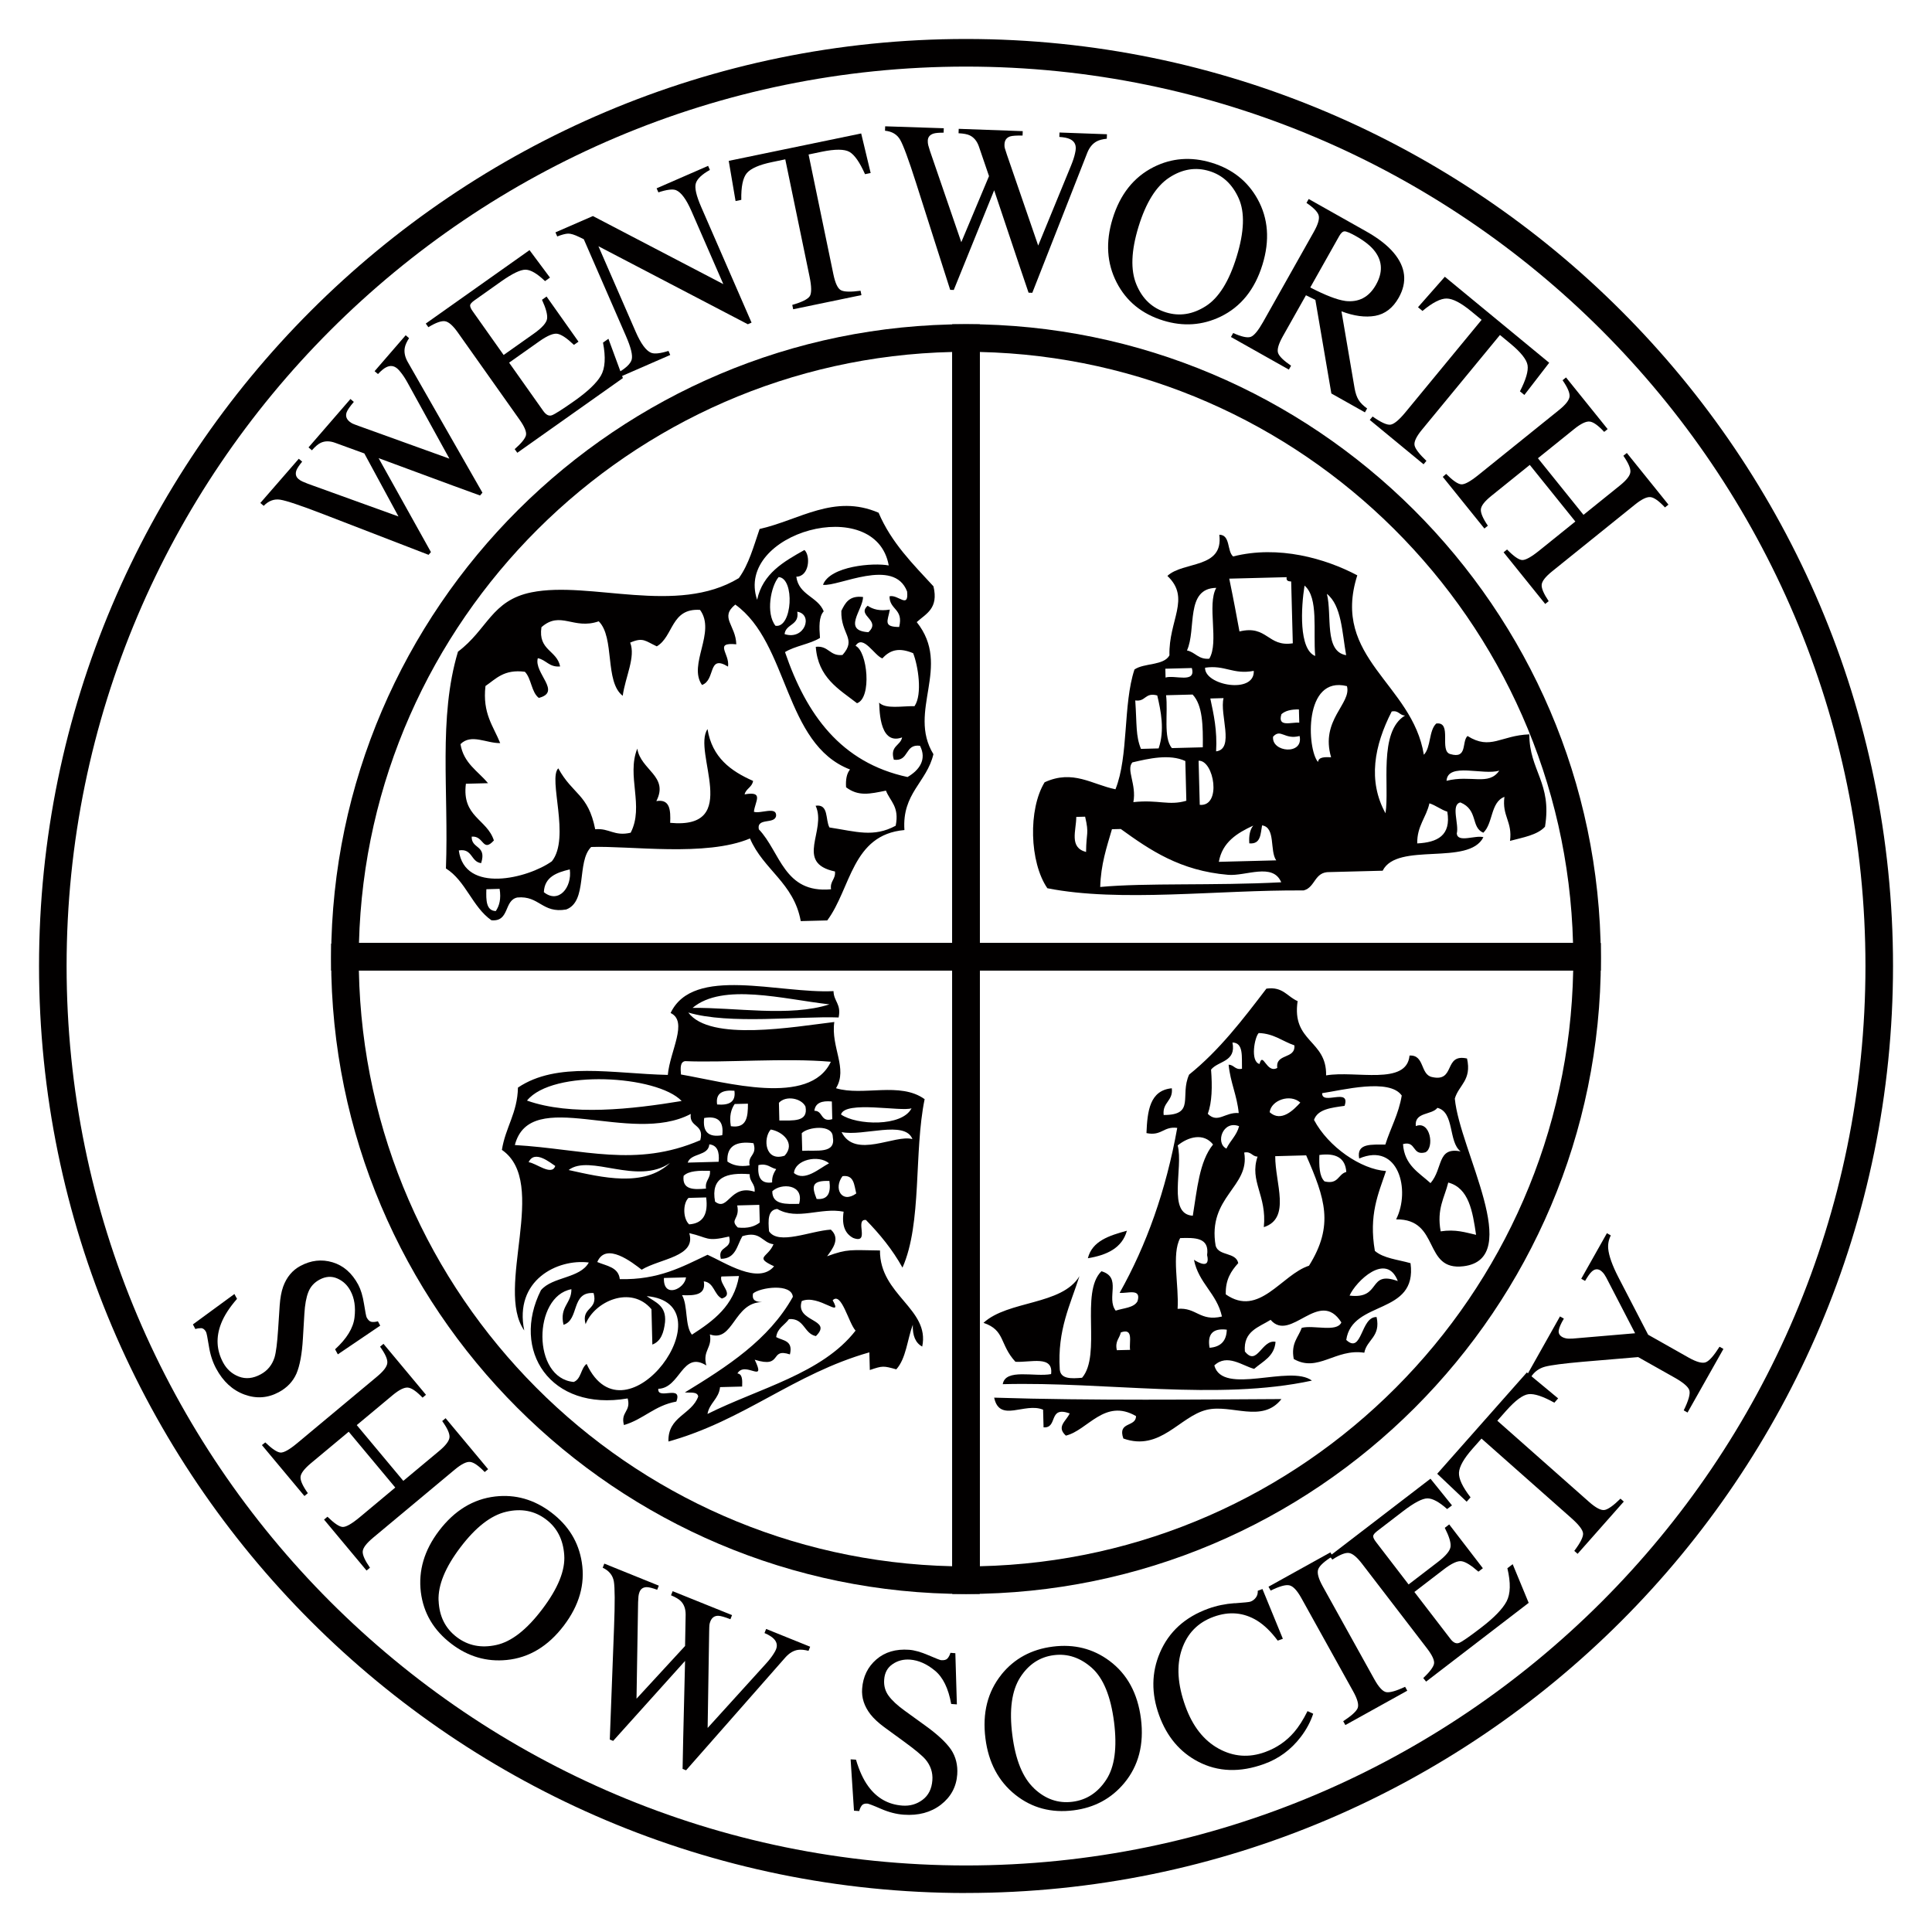
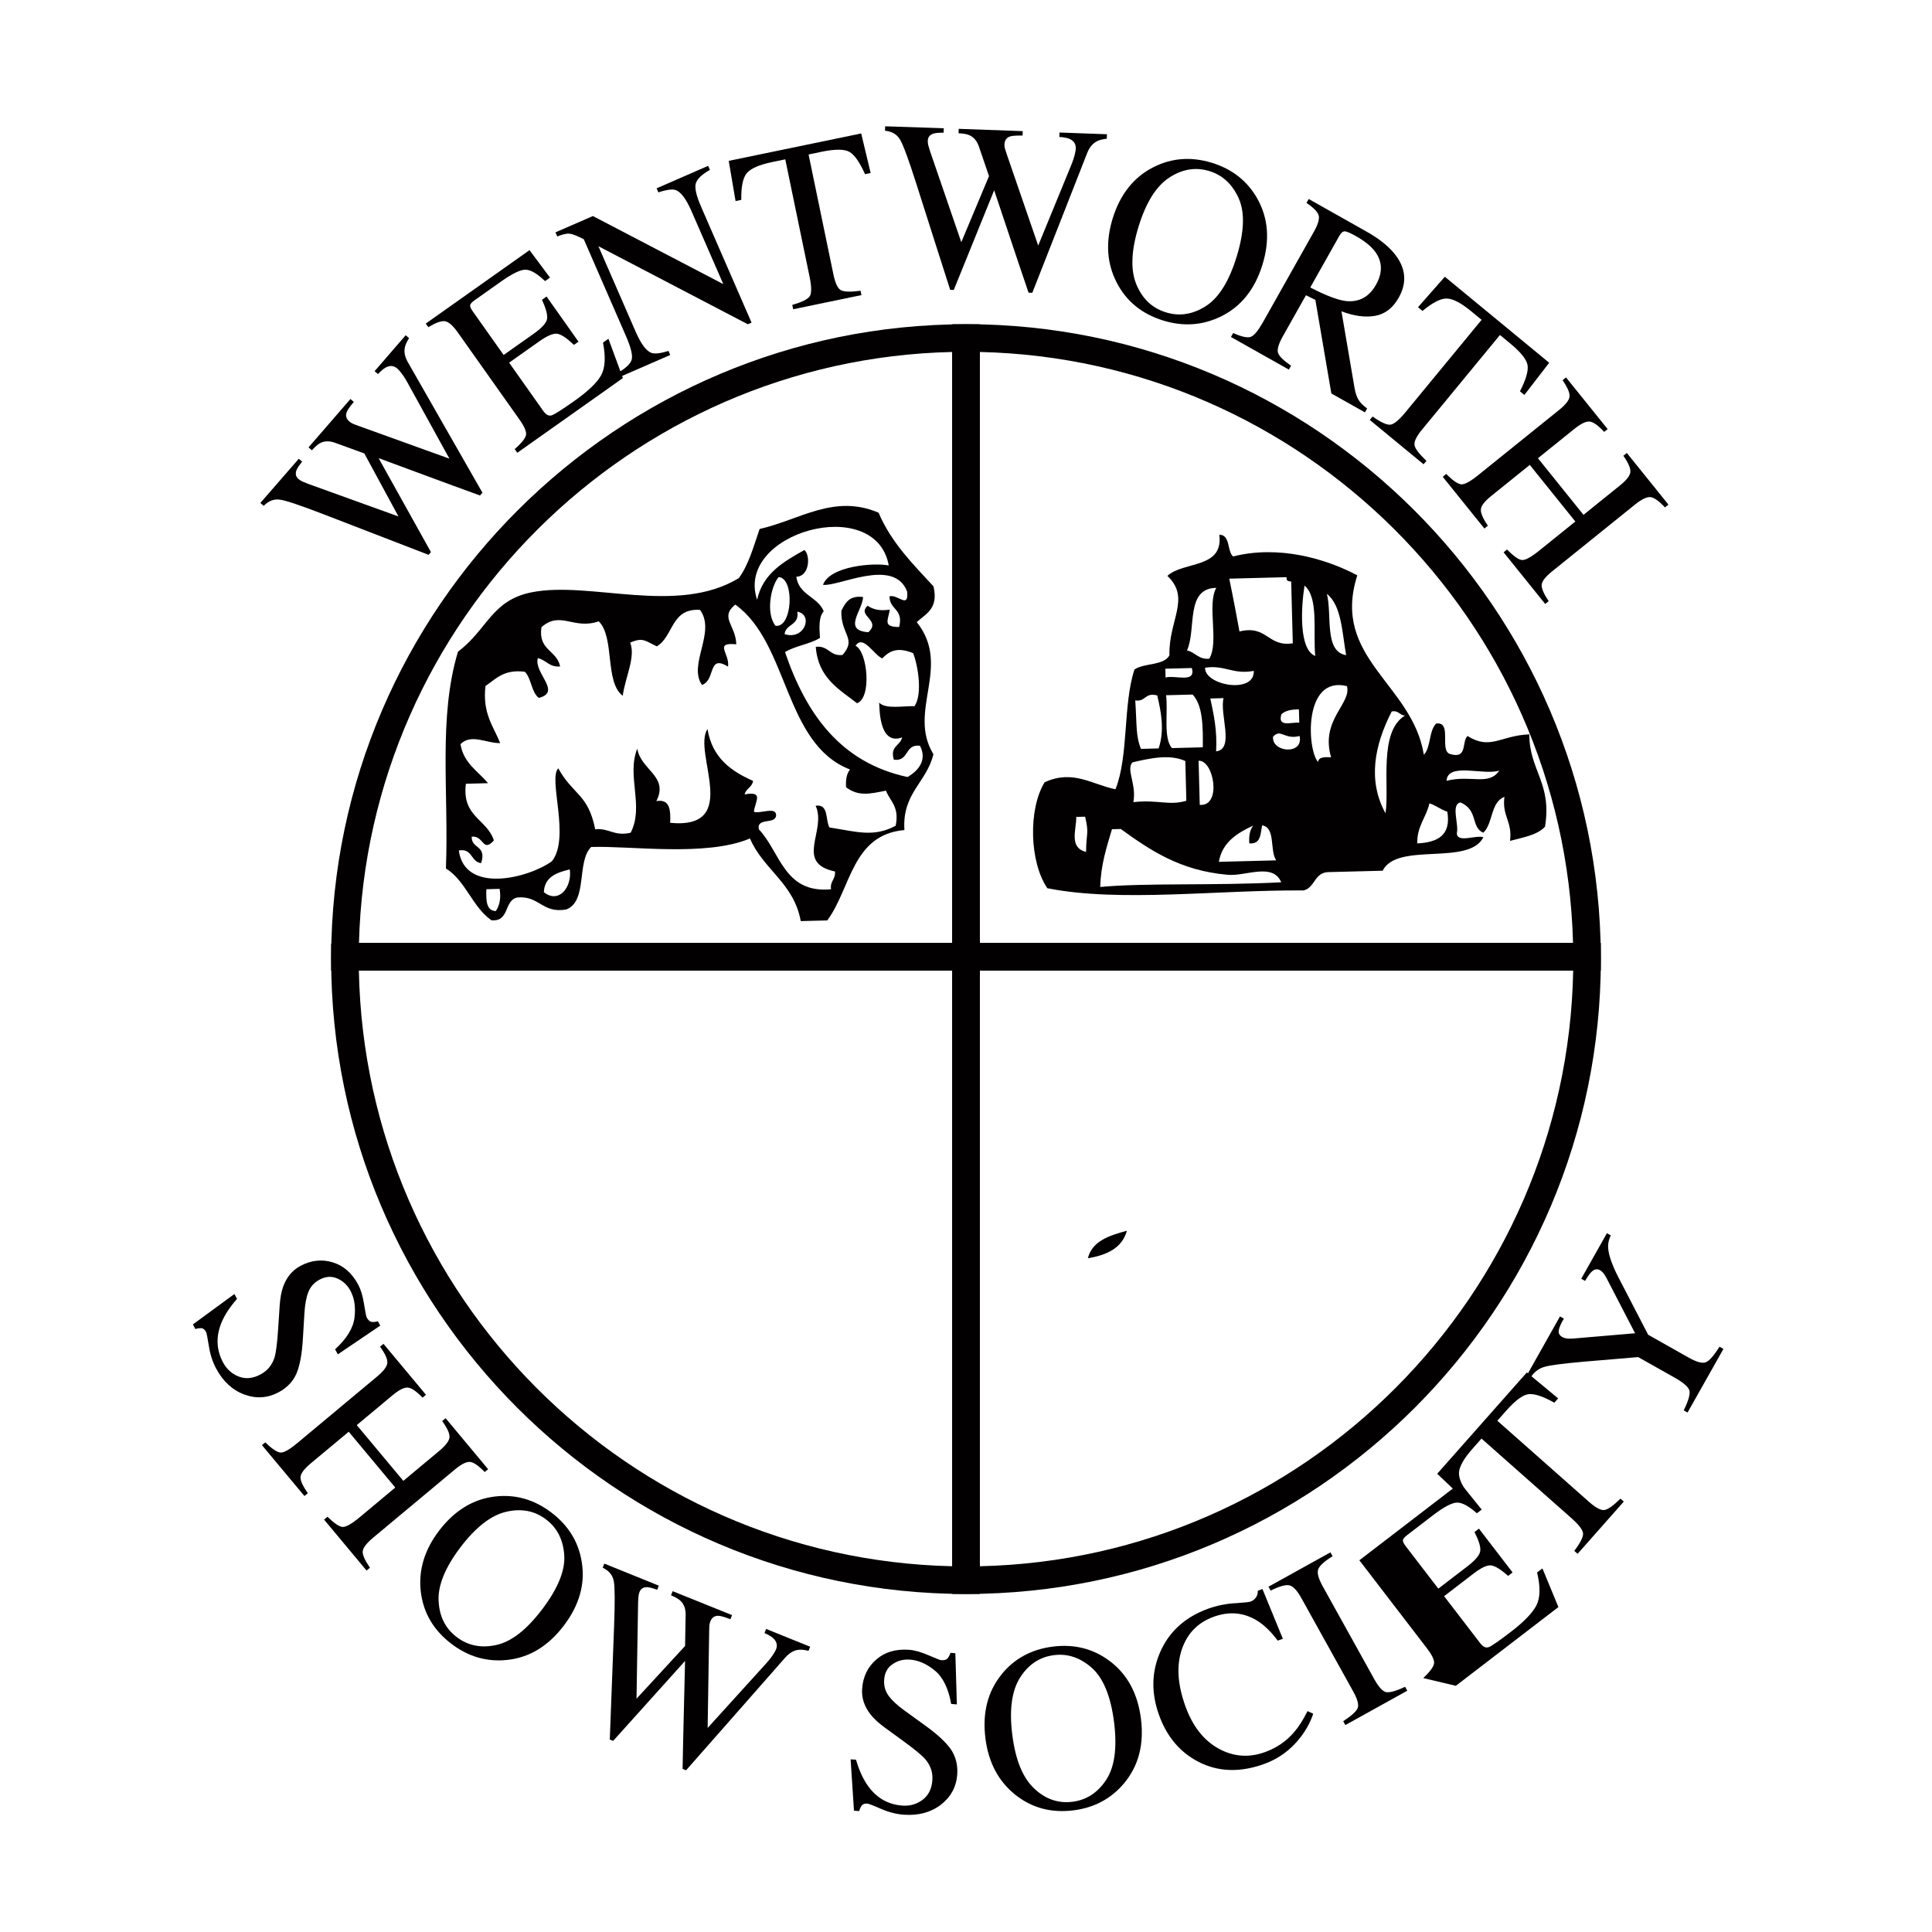
<svg xmlns="http://www.w3.org/2000/svg" id="Layer_1" data-name="Layer 1" viewBox="0 0 367.27 367.27">
  <defs>
    <style>
      .cls-1 {
        fill-rule: evenodd;
      }

      .cls-1, .cls-2 {
        fill: #020000;
        stroke-width: 0px;
      }
    </style>
  </defs>
  <path class="cls-1" d="m214.22,233.96c-.89,3.25-3.75,4.63-7.42,5.23.83-3.3,4.08-4.31,7.42-5.23" />
-   <path class="cls-1" d="m189,265.69c18.66.6,39.59.34,54.6.27-3.66,4.68-9.51.9-14.23,2.05-5.12,1.25-8.8,7.95-15.82,5.45-1.16-3.29,2.4-2.1,2.41-4.26-5.97-3.46-9.19,2.72-13.34,3.71-1.86-1.7.03-2.72.73-4.22-4.17-1.5-2.17,2.84-4.97,2.65-.03-1.12-.06-2.24-.09-3.36-3.49-1.46-8.26,2.56-9.3-2.28" />
-   <path class="cls-1" d="m127.07,274.02c-.14-4.77,4.42-5.08,5.66-8.55-.16-.98-1.55-.67-2.54-.77,8.04-4.92,15.94-9.97,20.53-18.17-.23-2.65-6.25-1.79-7.57-.64-.27,1.44.69,1.57,1.72,1.64-5.4.03-5.44,7.74-9.92,6.14.48,2.64-1.43,3-.68,5.9-4.58-2.88-4.94,4.32-9.13,4.44-.21,2.23,4.68-.91,3.43,2.43-4.12.73-6.23,3.37-9.96,4.46-.68-2.55,1.38-2.51.71-5.06-14.75,2.53-22.24-9.16-16.49-20.57,2.16-2.59,7.43-2.22,9.1-5.27-5.98-.75-14.24,3.39-12.27,12.92-5.65-8.01,4.78-28.1-4.25-34.33.67-4.27,2.96-7.02,3.05-11.84,7.44-5.01,17.98-2.65,28.49-2.41.4-4.53,3.92-10.16.53-11.77,4.3-9.08,20.59-3.64,30.97-4.16.04,1.98,1.51,2.43.97,5.01-7.3-.29-20.79,1.39-28.58-.94,4.15,5.59,20.1,2.71,27.76,1.8-.69,4.78,2.63,8.86.32,12.59,5.14,1.56,12.18-1.3,16.85,2.08-2.07,10.04-.46,23.58-4.21,32.02-1.91-3.44-4.32-6.37-6.95-9.06-2.23-.21.91,4.68-2.43,3.42-1.45-.78-2.22-2.26-1.81-4.99-4.37-.87-8.8,1.71-12.61-.52-1.83.17-1.74,2.16-1.57,4.24,1.77,2.7,7.89-.08,11.75-.31,1.9,1.72.27,3.73-.71,5.06,3.97-1.45,4.47-1.16,10.05-1.1-.06,8.49,9.54,11.09,8.03,18.27-1.27-.68-1.86-2.07-1.79-4.15-1.05,2.82-1.27,6.43-3.14,8.48-2.48-.69-2.6-.69-5.03.13-.03-1.12-.06-2.24-.09-3.36-14.38,4.09-23.75,12.92-38.19,16.95m25.34-26.69c-1.35,4.06,6.05,3.34,2.69,6.65-2.29-.46-2.18-3.45-5.12-3.23-.81,1.14-2.22,1.71-2.43,3.42,1.24.7,3.27.58,2.61,3.29-3.99-1.31-1.25,2.73-6.69,1.01,2.29,4.77-1.84.12-3.29,2.61.98.11.94,1.3.9,2.49-1.4.04-2.8.07-4.2.11-.23,2.24-2.02,3-2.39,5.1,9.8-4.89,21.81-7.67,28.15-15.84-1.35-1.49-2.68-7.46-4.35-5.77,2.04,3.67-2.64-1.23-5.88.15m-20.76-55.73c8.02-.11,18.51,1.76,26.02-.67-8.75-.99-20.29-4.15-26.02.67m-1.42,10.12c-.97.17-.87,1.35-.78,2.54,8.53,1.47,24.46,6.15,28.49-2.42-8.6-.76-20.26.21-27.72-.12m-30.04,7.5c8.34,2.96,19.97,1.64,29.4.08-4.66-4.9-24.55-6.09-29.4-.08m36.14.74c2.2.18,3.6-.4,3.29-2.61-2.2-.18-3.61.4-3.29,2.61m11.75-.31c.03,1.12.05,2.24.08,3.36,2.55-.03,5.54.35,4.97-2.65-.75-1.59-3.74-2.18-5.06-.71m-9.13,4.44c3.06.46,3.25-1.82,3.25-4.28-.84.02-1.68.04-2.52.06-.68.99-1.05,2.28-.73,4.22m15.88-2.93c1.67-.04,1.13,2.26,3.4,1.59-.03-1.12-.06-2.24-.08-3.36-1.92-.19-3.15.28-3.32,1.77m-56.94,6.51c13.04.76,22.95,4.39,35.25-.92.82-3.16-2.15-2.34-1.81-4.99-11.48,6.07-30.51-5.39-33.44,5.91m62-5.81c2.95,2.07,11.63,2.37,13.41-1.18-1.92.7-12.63-1.52-13.41,1.18m-22.57,3.94c.32-2.64-.82-3.73-3.44-3.27-.32,2.64.83,3.73,3.44,3.27m11.86,3.89c2.15-2.37-.44-4.61-2.65-4.97-1.51,1.7-1.08,6.21,2.65,4.97m3.25-4.28c.03,1.12.06,2.24.09,3.36,2.68-.18,6.45.66,5.81-2.67-.07-2.44-4.79-1.86-5.89-.69m21.03,1.13c-1.42-3.67-9.38-.47-13.47-1.33,2.59,5.18,10.18.38,13.47,1.33m-42.72,4.47c1.96-.05,3.92-.1,5.88-.16.19-1.92-.28-3.15-1.77-3.31-.19,2.27-3.49,1.6-4.11,3.47m7.55-.2c.99.68,2.28,1.05,4.22.73-.4-2.01,1.49-1.86.73-4.22-3.36-.46-5.12.59-4.95,3.48m-32.73.85c-.91-.58-3.95-3.17-5.06-.71,1.36.11,4.4,2.7,5.06.71m2.54.77c6.34,1.4,14.31,3.36,19.28-1.34-6.29,4.32-15.2-1.78-19.28,1.34m42.84.57c2.04,1.7,4.81-.88,6.67-1.85-2.02-1.68-6.47-.7-6.67,1.85m-4.15,1.79c-.06-1.15.35-1.85.77-2.54-1.14-.24-1.64-1.15-3.38-.75-.18,2.2.4,3.6,2.61,3.29m-16.83-1.24c-.31,2.63,1.86,2.64,4.26,2.41-.23-1.58.9-1.88.75-3.38-2.07-.05-4.05-.02-5.02.97m6,4.89c2.51,1.97,2.82-3.39,7.51-1.88.15-1.59-1-1.83-.93-3.34-4.39-.35-7.45.57-6.59,5.21m26.84-1.54c-.4-1.59-.4-3.6-2.61-3.29-1.76,2.3-.17,5.3,2.61,3.29m-7.53,1.04c2.22.2,2.72-1.23,2.43-3.42-3.47-.13-3.35,1.09-2.43,3.42m-8.43-1.46c-.01,2.6,2.6,2.44,5.1,2.39,1.05-3.8-3.48-3.99-5.1-2.39m-15.8,6.29c2.68-.18,3.64-2,3.23-5.12-1.12.03-2.24.06-3.36.09-1.12,1.1-1.04,3.99.13,5.03m9.25.6c1.95.22,3.22-.22,4.17-.95-.03-1.12-.06-2.24-.09-3.36-1.4.04-2.8.07-4.2.11.57,2.66-1.51,2.63.11,4.19m-18.27,8.03c-1.75-1.35-6.8-5.36-8.44-1.46,1.74.75,4.02.94,4.28,3.25,7.38.18,11.89-2.36,16.68-4.63,3.28,1.46,9.68,5.75,12.65,2.19-3.88-1.79-1.17-1.62-.11-4.19-2.2-.27-2.42-2.63-5.92-1.53-1.03,1.75-1.23,4.29-4.09,4.3-.69-2.56,2.26-1.67,1.57-4.24-4.47,1.04-3.88.19-7.57-.64,1.34,4.49-5.49,4.81-9.06,6.95m8.44,1.46c-1.4.03-2.8.07-4.2.11-.16,3.94,3.94,2.14,4.2-.11m6.82,4.02c-1.5-.72-1.47-3.05-3.44-3.27.45,2.61-1.72,2.73-4.14,2.63,1.15,1.95.51,5.79,1.88,7.51,4.11-2.65,8-5.5,8.95-11.15-1.12.03-2.24.06-3.36.09-.46,1.51,2.55,3.42.11,4.19m-28.15,15.85c1.42-.57,1.31-2.57,2.43-3.42,7.46,16.02,27.27-11.5,11.42-12.89,1.62,1.17,3.77,1.78,3.49,4.95-.23,1.97-.76,3.64-2.41,4.26-.06-2.24-.12-4.48-.17-6.72-3.9-4.63-10.85-1.48-12.52,2.85-.91-3.33,2.44-2.59,1.52-5.92-4.34-.3-2.67,5.11-5.72,6.03-.8-3.49,1.53-4.01,1.5-6.76-7.32,1.34-7.52,16.95.46,17.63" />
  <path class="cls-1" d="m231.79,101.65c2.15.03,1.43,3.09,2.62,4.13,8.66-2.19,17.59.4,23.61,3.59-5.03,15.75,10.49,20.61,12.65,34.11,1.38-1.42.92-4.58,2.36-5.94,3.12-.41.49,5.23,2.67,5.81,3.33.98,2.12-2.35,3.27-3.44,4.4,2.76,6.29-.11,11.75-.31,0,6.9,4.35,9.22,2.98,17.56-1.48,1.6-4.19,2.03-6.65,2.69.49-3.68-1.55-4.69-1.06-8.37-2.67,1.01-2.14,5.07-4.02,6.82-2.41-1.04-.91-4.33-4.35-5.76-1.87.41-.23,4.14-.69,5.9.15,1.85,3.57.26,5.06.71-2.78,5.54-16.38.82-19.15,6.37-3.35.09-6.71.17-10.07.26-2.95-.08-2.68,2.9-4.95,3.49-16.25-.13-34.95,2.32-48.72-.42-3.4-4.95-3.66-15.02-.52-20.14,5.4-2.48,9,.42,13.47,1.33,2.53-6.33,1.41-16.12,3.61-22.77,1.82-1.27,5.58-.71,6.65-2.69-.18-6.68,4.11-10.86-.39-15.1,3.04-2.84,10.7-1.3,9.87-7.82m3.83,18.38c5.32-1.29,5.33,3,10.14,2.25-.1-3.92-.2-7.83-.31-11.75-.51-.03-.99-.1-.86-.82-3.64.1-7.27.19-10.91.28.91,4.41,1.38,7.02,1.94,10.03m-9.98,3.62c1.6.32,2.15,1.75,4.24,1.57,1.9-3.11-.48-10.27,1.33-13.47-5.95.08-3.73,7.91-5.57,11.9m24.38,1.05c-.42-4.74.68-11.07-2.03-13.38-.66,4.13-1.12,12.12,2.03,13.38m5.88-.15c-.78-4.36-.86-9.44-3.66-11.66,1.02,4.09-.57,10.95,3.66,11.66m-34.33,4.25c1.72-.55,5.86,1.2,4.99-1.81-1.68.04-3.36.09-5.03.13.01.56.03,1.12.04,1.68m16.77-1.27c-3.99.75-5.44-1.17-9.26-.6-.12,3.36,9.46,5.09,9.26.6m12.21,17.32c.12-.98,1.3-.94,2.49-.9-2.1-7.1,3.93-10.2,3.01-13.52-8.26-2.06-7.61,11.98-5.5,14.42m-34.74-11.7c.32,4.71.07,6.69,1.08,9.21,1.12-.03,2.24-.06,3.36-.09,1.19-3.46.43-7.16-.26-10.07-2.39-.63-2.14,1.24-4.17.95m6.95,9.06c1.96-.05,3.91-.1,5.88-.15.05-4.08-.02-8.03-1.94-10.03-1.68.04-3.36.09-5.04.13.4,3.32-.56,8.07,1.1,10.05m8.41.62c3.57-.43.62-7.06,1.42-10.12-.84.02-1.68.05-2.52.07.65,3.05,1.33,6.07,1.1,10.05m12.41-7.04c-.78,2.55,1.91,1.44,3.4,1.59-.02-.84-.04-1.68-.07-2.52-1.46-.03-2.61.25-3.34.92m19.8,18.81c.8-4.95-1.4-15.52,3.72-18.57-1.07-.02-1.19-1.04-2.54-.77-3.32,6.49-4.58,13.17-1.18,19.35m-21.37-14.56c-.33,2.99,5.85,3.56,5.04-.13-2.89.76-3.58-1.48-5.04.13m-26.75,4.89c-1.22,1.38.83,4.19.19,7.55,4.8-.51,6.69.73,10.07-.26-.07-2.52-.13-5.04-.19-7.55-3-1.39-6.93-.48-10.07.26m12.81,8.07c4.22.37,2.71-8.53-.22-8.39.07,2.8.14,5.59.22,8.39m46.91-4.57c4.67-1.19,8.01,1.02,10.03-1.94-3.02.96-9.79-1.65-10.03,1.94m-5.57,11.9c3.82-.19,6.48-1.48,5.72-6.03-1.25-.4-2.15-1.19-3.4-1.59-.6,2.7-2.37,4.3-2.32,7.62m-62.95,1.63c.03-3.83.61-3.31-.18-6.71-.56.01-1.12.03-1.68.04-.01,2.62-1.41,5.81,1.86,6.67m26.99,4.34c-9.11-.77-14.82-4.69-20.39-8.71-.56.01-1.12.03-1.68.04-1,3.42-2.12,6.72-2.23,10.98,8.69-.81,21.49-.22,34.41-.89-1.59-3.79-6.74-1.13-10.11-1.42m-1.75-2.47c3.64-.1,7.27-.19,10.91-.28-1.28-1.81-.06-6.26-2.69-6.65-.31,1.62-.21,3.62-2.43,3.42-.1-1.46.12-2.61.75-3.38-3.09,1.43-5.88,3.16-6.54,6.89" />
  <path class="cls-1" d="m167.01,97.45c2.45,5.75,6.54,9.77,10.44,14.01,1.01,4.24-1.42,5.2-3.18,6.8,6.73,8.45-1.86,16.89,3.17,25.11-1.26,5.35-5.99,7.42-5.51,14.42-9.99.88-10.15,11.1-14.67,17.18-1.68.05-3.36.09-5.04.13-1.3-7.25-7.11-9.76-9.65-15.71-8.36,3.54-22.81,1.35-30.19,1.62-2.82,2.79-.62,10.33-4.74,11.88-4.58.8-5.1-2.67-9.29-2.28-2.6.53-1.42,4.65-4.93,4.33-3.62-2.51-4.88-7.5-8.65-9.85.56-14.65-1.49-28.6,2.29-41.21,5.62-4.21,6.37-9.75,13.98-11.28,11.15-2.24,27.61,4.46,39.41-2.7,1.89-2.58,2.82-6.05,3.95-9.34,7.58-1.71,14.17-6.72,22.6-3.1m-1.93,22.73c2.54-2.31-2.28-3.13-.13-5.04.99.68,2.28,1.05,4.22.73-.38,2.15-1.35,3.29,1.77,3.31.87-3.5-1.85-3.23-1.83-5.83,1.6-.43,3.68,2.5,3.34-.92-2.5-6.55-13.09-.86-15.99-1.27,1.33-3.58,9.61-4.24,12.5-3.68-2.46-13.73-29.33-6.24-25.02,6.53,1.07-4.99,5.02-7.24,9-9.47,1.19,1.12.93,5.04-1.55,5.08.47,3.53,4.07,3.76,5.21,6.58-.94,1.02-.87,2.99-.71,5.06-1.92,1.18-4.73,1.51-6.65,2.69,4.04,11.84,10.6,21.02,23.29,23.75,2.25-1.3,3.71-3.35,2.37-5.94-2.99-.38-1.99,3.02-4.97,2.65-.79-2.66,1.26-2.63,1.57-4.24-4.65,1.7-4.25-6.4-4.37-6.61,1.26,1.27,4.32.63,6.73.67,1.55-2.26.67-7.73-.26-10.07-2.53-1.05-4.28-.75-5.85.99-1.5-.5-3.67-4.66-5.1-2.39,2.26,1.01,3.14,9.91.28,10.91-3.46-2.68-7.41-4.85-7.84-10.72,2.46-.28,2.63,1.83,5.08,1.55,2.78-3.12-.36-3.89-.22-8.39.73-1.49,1.49-2.96,4.13-2.63-.05,2.49-4,6.39,1.02,6.69m-17.67-1.22c3.23.51,3.7-9.07.6-9.26-1.49,1.75-2.48,6.88-.6,9.26m-55.94,45.12c-1.99-.21-1.64-2.87-4.26-2.41,1.11,8.27,13.11,5.33,17.69,2.06,3.58-4.48-.77-15.7,1.22-17.67,2.78,5.06,5.67,4.83,7.02,11.58,2.7-.25,3.58,1.39,6.74.66,2.61-5.05-.83-10.8,1.26-15.99.63,4.07,6.06,5.25,3.62,9.98,2.61-.45,2.73,1.72,2.63,4.13,13.73,1.3,4.14-13.48,7.1-17.82.87,5.41,4.43,7.98,8.66,9.85-.17,1.2-1.35,1.45-1.61,2.56,3.77-.67,1.96,1.36,1.77,3.31,1.23.43,4.31-1.09,4.22.73-.19,1.74-3.72.29-3.29,2.6,4.11,4.29,4.75,12.24,13.73,11.4-.23-1.58.9-1.88.75-3.38-7.79-1.66-1.5-7.81-3.68-12.5,2.54-.38,1.82,2.69,2.63,4.13,5.06.77,8.37,1.95,12.59-.33.74-3.65-1.06-4.63-1.85-6.67-3.05.61-5.21,1.15-7.58-.64-.1-1.46.12-2.62.75-3.38-12.59-4.84-11.59-24.01-21.81-31.35-3.03,2.46.09,3.88.19,7.55-4.36-.42-1.2,1.77-1.57,4.24-3.93-2.41-2.3,2.56-4.95,3.49-2.72-3.89,2.73-10.02-.37-14.27-5.56-.37-5.02,5.05-8.22,6.93-2.21-1.02-2.58-1.78-5.06-.71,1.07,2.73-.92,6.5-1.42,10.11-3.48-2.66-1.46-11.1-4.56-14.16-4.81,1.67-7.25-2.09-10.89,1.12-.67,4.43,2.95,4.36,3.55,7.46-2.09.19-2.63-1.25-4.24-1.57-.79,2.83,4.62,6.42.19,7.55-1.43-1.08-1.4-3.7-2.65-4.97-3.99-.51-5.48,1.34-7.49,2.71-.6,5.23,1.5,7.61,2.8,10.85-2.61.06-5.52-1.85-7.55.2.61,3.67,3.33,5.11,5.23,7.42-1.4.04-2.8.07-4.2.11-.81,6.31,4.02,6.69,5.32,10.78-2.18,2.38-1.85-.94-4.22-.73-.08,2.38,2.88,1.56,1.81,4.99m57.67-43.49c3.83,1.24,5.51-3.74,2.41-4.26.46,2.63-2.2,2.28-2.41,4.26m-45.76,49.06c2.82,2.27,5.4-.93,4.93-4.33-2.52.6-4.81,1.44-4.93,4.33m-9.14,3.59c.67-.99,1.04-2.28.73-4.22-.84.02-1.68.04-2.52.07-.07,2.09-.05,4.08,1.79,4.15" />
-   <path class="cls-1" d="m246.68,190.29c-1.19,7.86,5.56,7.37,5.41,14.14,5.58-.97,15.33,2,15.86-3.77,2.9-.18,2,3.64,4.3,4.09,4.5,1.01,2.12-4.53,6.63-3.53.93,4.15-1.58,5.04-2.32,7.62.91,9.86,13.22,30.43,1.67,31.87-7.8.97-4.35-9.02-12.83-8.91,2.79-5.54.46-14.76-7.02-11.57-.57-2.99,2.42-2.62,4.97-2.65.99-3.15,2.53-5.78,3.12-9.32-2.34-3.37-11.4-.99-15.13-.45-.09,2.39,5.47-1.15,4.26,2.41-2.5.36-5.1.61-5.81,2.67,2.72,5.14,8.92,9.4,13.69,9.72-1.47,4.34-3.3,8.33-2.12,15.18,1.64,1.43,4.42,1.66,6.78,2.34,1.33,10-11.12,6.91-12.22,14.59,3.04,2.83,2.72-4.48,5.77-4.35.81,3.77-1.85,4.24-2.34,6.78-5.47-.85-8.82,3.84-13.41,1.19-.57-3,.87-4.09,1.52-5.92,2.26-.58,6.69.9,7.53-1.03-4.19-6.63-9.64,3.94-13.45-.49-2.25,1.41-5.22,2.14-4.89,6.01,2.34,2.95,3.2-2.36,5.83-1.83-.22,2.79-2.42,3.7-4.07,5.14-2.2-.57-5.13-2.97-7.57-.65,1.57,5.82,14.42-.24,18.55,2.88-17.95,3.88-39.02.17-58.77.68.51-3.06,6.09-1.32,9.19-1.92.47-3.65-3.95-2.16-6.78-2.34-3.05-3.31-1.9-6-6.07-7.4,4.67-4.3,14.9-3.31,18.24-8.87-1.73,5.45-4.22,10.18-3.74,17.74.17,1.83,2.16,1.75,4.24,1.57,3.74-4.36-.43-16.23,3.68-20.25,3.96,1.17.85,5.02,2.71,7.49,1.48-.5,3.47-.52,4.15-1.79.78-2.54-1.91-1.44-3.4-1.59,5.1-9.07,8.82-19.46,10.95-31.36-2.66-.34-2.92,1.59-5.85.99.17-4.2.63-8.13,4.82-8.52.28,2.45-1.83,2.63-1.55,5.08,6.09.01,3.01-3.65,4.84-7.68,5.76-4.63,10.22-10.49,14.69-16.34,3.16-.45,3.98,1.56,5.94,2.37m-7.25,11.95c.67-2.5,1.31,1.91,3.38.75-.38-2.82,3.49-1.6,3.25-4.29-2.27-.77-3.87-2.24-6.78-2.34-.77.73-1.66,5.4.15,5.88m-9.21,1.07c.25,3.24.19,6.18-.62,8.41,1.92,1.9,3.27-.37,5.88-.15-.33-3.39-1.59-5.8-1.92-9.19,1.07.02,1.19,1.04,2.54.77-.07-2.23.34-4.95-1.81-4.99.75,3.71-2.69,3.46-4.06,5.14m11.13,8.11c2.2,1.99,4.58-.46,5.83-1.83-1.93-1.74-5.55-.45-5.83,1.83m27.78,2.64c2.8-1.14,3.58,4.17,1.81,4.99-2.57.69-1.68-2.26-4.24-1.57.27,4.02,3.04,5.42,5.23,7.42,2.42-2.8,1.19-6.92,5.72-6.03-2.37-1.81-1.12-7.45-4.41-8.28-1.09,1.42-4.39.74-4.11,3.46m-36,4.29c.71-1.5,1.96-2.5,2.41-4.26-3.08-1.21-4.57,3.2-2.41,4.26m-9.26-.6c1.11,4.29-2.04,13.07,2.87,13.36.82-4.95,1.22-10.31,3.85-13.54-1.79-2.27-4.71-1.47-6.71.17m7.22,19.13c.62,1.94,3.84,1.13,4.28,3.25-1.33,1.47-2.46,3.12-2.37,5.94,6.36,4.45,10.59-3.76,15.82-5.45,4.8-7.69,3.04-12.79-.54-20.98-1.96.05-3.92.1-5.88.16-.03,5.13,3.05,11.81-2.17,13.49.62-6.07-2.79-8.67-1.19-13.41-1.07-.02-1.19-1.05-2.54-.77,1.16,6.57-7.05,8.37-5.42,17.77m20.68-12.29c2.69.65,2.56-1.39,4.15-1.79-.18-2.69-2-3.65-5.12-3.23-.06,2.07-.02,4.05.97,5.01m22.08,9.51c2.88-.44,4.71.21,6.74.66-.66-4.48-1.37-8.9-5.29-9.94-.7,2.88-2.23,4.98-1.44,9.28m-50.01,14.73c3.58-.33,4.22,2.46,8.43,1.46-.98-4.43-4.41-6.28-5.32-10.78.8.5,3.15,1.87,2.5-.9.47-3.37-2.31-3.32-5.12-3.23-1.67,3.06-.2,9.09-.49,13.45m32.69-2.52c6.17.76,3.35-4.86,9.17-2.76-2.16-5.62-7.98.06-9.17,2.76m-44.24,10.38c.84-.02,1.68-.04,2.52-.06-.23-1.49.74-4.22-1.76-3.32-.24,1.15-1.15,1.64-.76,3.38m17.63-.46c2.13-.16,3.22-1.31,3.27-3.44-2.64-.32-3.73.83-3.27,3.44" />
-   <path class="cls-2" d="m183.64,359.86c-97.17,0-176.22-79.05-176.22-176.22S86.47,7.41,183.64,7.41s176.22,79.05,176.22,176.22-79.05,176.22-176.22,176.22Zm0-347.2C89.36,12.66,12.66,89.36,12.66,183.64s76.7,170.98,170.98,170.98,170.98-76.7,170.98-170.98S277.91,12.66,183.64,12.66Z" />
  <path class="cls-2" d="m56.8,87.21l.64.55c-.57.7-.93,1.24-1.08,1.62-.25.68-.13,1.24.37,1.67.22.19.47.35.73.47.27.12.62.27,1.06.44l17.23,6.22-6.49-11.98-5.6-2.04c-1.02-.36-1.93-.35-2.71.03-.47.22-1.02.69-1.66,1.41l-.64-.55,7.97-9.2.64.55c-.74.87-1.19,1.52-1.35,1.94-.26.68-.09,1.28.51,1.79.2.17.4.3.59.39.19.09.59.24,1.22.47l17.2,6.2-7.94-14.41c-.45-.82-.89-1.49-1.33-2.03-.24-.31-.46-.54-.64-.69-.64-.55-1.34-.63-2.11-.24-.43.21-.95.64-1.56,1.29l-.64-.55,5.91-6.83.64.55c-.44.69-.71,1.29-.8,1.77-.18.86,0,1.79.55,2.76l7.13,12.48,2.75,4.81,4.32,7.56-.46.53-5.24-1.91-14.04-5.19,9.95,17.86-.45.52-19.91-7.69c-4.36-1.68-7.12-2.61-8.29-2.79-1.17-.18-2.21.21-3.14,1.17l-.64-.55" />
  <path class="cls-2" d="m97.84,85.38c1.26-1.11,1.97-1.98,2.14-2.61.16-.63-.25-1.64-1.24-3.03l-11.69-16.51c-.93-1.32-1.74-2.04-2.43-2.16-.68-.12-1.75.25-3.19,1.13l-.49-.69,19.72-13.96,3.89,5.22-.94.67c-1.47-1.41-2.69-2.14-3.66-2.17-.97-.04-2.54.72-4.71,2.25l-5.05,3.58c-.55.39-.82.71-.82.98,0,.27.16.64.51,1.12l5.86,8.28,5.73-4.05c1.58-1.12,2.43-2.07,2.53-2.85.1-.77-.22-1.97-.97-3.59l.87-.62,6.07,8.58-.87.61c-1.29-1.24-2.33-1.94-3.09-2.1-.76-.16-1.93.32-3.5,1.43l-5.73,4.05,6.5,9.19c.53.74,1.07,1.01,1.63.81.56-.2,2-1.12,4.33-2.76,2.51-1.78,4.18-3.37,4.99-4.77.81-1.4.94-3.49.4-6.28l1.03-.73,2.75,7.47-20.07,14.2" />
  <path class="cls-2" d="m117.27,70.98c1.65-.93,2.58-1.8,2.81-2.61.23-.82-.14-2.32-1.1-4.52l-8-18.37-.86-.42c-.92-.45-1.64-.67-2.14-.65-.5.02-1.18.2-2.05.54l-.34-.78,7.12-3.1,24.79,12.94-6.04-13.85c-.99-2.28-1.98-3.61-2.95-4.01-.64-.25-1.76-.11-3.35.42l-.34-.77,9.79-4.27.34.77c-1.52.85-2.41,1.7-2.67,2.54-.27.84.08,2.36,1.03,4.54l9.56,21.95-.71.31-28.4-14.83,7.07,16.23c.99,2.28,1.97,3.62,2.94,4.02.63.26,1.73.14,3.31-.35l.33.77-9.79,4.27" />
  <path class="cls-2" d="m138.53,30.58l25.18-5.21,1.8,7.52-1.07.22c-1.01-2.27-2-3.68-2.95-4.23-.96-.55-2.72-.56-5.3-.03l-2.48.52,4.72,22.79c.36,1.72.84,2.73,1.47,3.03.62.3,1.85.33,3.69.08l.17.83-12.98,2.69-.17-.83c1.86-.53,2.96-1.09,3.33-1.66.36-.57.35-1.82-.05-3.74l-4.61-22.27-2.5.52c-2.47.51-4.07,1.22-4.82,2.11-.74.89-1.09,2.58-1.04,5.07l-1.09.23" />
  <path class="cls-2" d="m179.41,24.38l-.03.84c-.9,0-1.55.05-1.94.18-.69.23-1.05.67-1.07,1.34-.01.29.02.59.09.87.07.28.18.65.33,1.1l5.95,17.33,5.27-12.56-1.93-5.65c-.36-1.02-.94-1.71-1.72-2.09-.47-.23-1.18-.36-2.14-.41l.03-.84,12.17.44-.03.84c-1.14-.02-1.93.03-2.36.16-.69.23-1.05.73-1.08,1.52-.01.27,0,.5.06.7.05.2.19.62.4,1.25l5.95,17.28,6.25-15.22c.35-.86.61-1.63.75-2.3.09-.38.14-.69.14-.93.03-.85-.35-1.44-1.13-1.8-.44-.21-1.1-.34-1.99-.4l.03-.84,9.02.33-.03.85c-.82.09-1.44.25-1.89.49-.78.41-1.39,1.12-1.81,2.16l-5.25,13.38-5.21,13.26-.71-.02-1.79-5.28-4.75-14.19-7.68,18.95-.68-.02-3.05-9.54-3.44-10.79c-1.42-4.45-2.43-7.18-3.02-8.2-.59-1.02-1.55-1.59-2.88-1.72l.03-.84" />
  <path class="cls-2" d="m219.3,31.76c3.46-1.74,7.15-2.01,11.05-.82,3.92,1.2,6.82,3.5,8.71,6.9,2.04,3.68,2.36,7.84.93,12.48-1.45,4.71-4.1,8-7.95,9.87-3.45,1.66-7.08,1.92-10.89.75-4.08-1.25-7.04-3.67-8.88-7.25-1.87-3.65-2.12-7.69-.77-12.1,1.42-4.64,4.02-7.92,7.8-9.83m-3.28,22.3c1.13,2.74,3,4.51,5.63,5.32,2.56.79,5.08.4,7.56-1.18,2.47-1.57,4.43-4.7,5.87-9.39,1.46-4.74,1.59-8.45.39-11.12s-3.05-4.4-5.58-5.17c-2.61-.8-5.15-.38-7.63,1.25-2.48,1.63-4.42,4.74-5.83,9.33-1.4,4.57-1.54,8.23-.41,10.96" />
  <path class="cls-2" d="m234.43,63.31c1.6.72,2.72.96,3.35.72.63-.24,1.4-1.18,2.33-2.82l9.66-17.16c.78-1.39,1.09-2.42.91-3.09-.18-.67-.95-1.46-2.32-2.39l.42-.74,10.97,6.18c2.28,1.29,4.02,2.64,5.22,4.08,2.27,2.72,2.58,5.55.93,8.49-1.11,1.97-2.61,3.12-4.48,3.46-1.88.33-4.02.05-6.41-.86l2.5,14.65c.16.9.41,1.63.75,2.19.35.56.89,1.11,1.63,1.63l-.42.74-6.38-3.59-3.04-17.79-1.79-.88-4.4,7.81c-.82,1.47-1.12,2.52-.9,3.16.22.64,1.05,1.45,2.47,2.42l-.42.74-11.01-6.2m21.69-6.85c2.59.32,4.56-.71,5.89-3.09,1.29-2.29,1.23-4.39-.18-6.29-.75-1.02-1.96-1.99-3.62-2.93-1.12-.63-1.86-.94-2.2-.92-.34.02-.68.32-1.01.92l-5.49,9.75c2.91,1.5,5.12,2.35,6.61,2.55" />
  <path class="cls-2" d="m274.66,52.61l19.84,16.35-4.72,6.12-.84-.69c1.13-2.21,1.62-3.86,1.45-4.95-.17-1.09-1.27-2.47-3.3-4.15l-1.95-1.61-14.79,17.96c-1.12,1.35-1.59,2.36-1.44,3.04s.91,1.65,2.25,2.93l-.54.65-10.23-8.43.54-.65c1.58,1.11,2.7,1.63,3.38,1.55.67-.08,1.64-.87,2.88-2.38l14.46-17.55-1.97-1.62c-1.94-1.6-3.49-2.41-4.66-2.43-1.16-.02-2.7.77-4.61,2.36l-.85-.71" />
  <path class="cls-2" d="m274.91,90.09c1.26,1.26,2.21,1.92,2.86,1.98.64.06,1.72-.53,3.25-1.76l15.34-12.36c1.27-1.02,1.94-1.88,2.01-2.57.07-.69-.38-1.73-1.33-3.1l.66-.53,7.91,9.82-.66.53c-1.13-1.22-2.05-1.88-2.74-1.96-.7-.08-1.68.39-2.95,1.41l-6.9,5.56,8.66,10.76,6.9-5.56c1.27-1.02,1.94-1.88,2.01-2.56.08-.69-.37-1.72-1.33-3.11l.66-.53,7.91,9.82-.66.53c-1.15-1.23-2.06-1.88-2.75-1.96-.69-.08-1.67.39-2.94,1.41l-15.75,12.69c-1.28,1.03-1.95,1.89-2,2.57-.05.68.39,1.71,1.33,3.11l-.66.53-7.91-9.82.66-.53c1.26,1.29,2.21,1.95,2.85,2,.64.04,1.72-.55,3.25-1.78l6.88-5.54-8.66-10.76-7.3,5.88c-1.29,1.04-1.95,1.89-2,2.58-.05.68.39,1.72,1.33,3.1l-.66.53-7.91-9.82" />
  <path class="cls-2" d="m45.06,246.91c-1.44,1.64-2.45,3.21-3.03,4.7-1.01,2.59-.88,5.06.39,7.42.69,1.27,1.68,2.16,2.99,2.66,1.31.5,2.69.36,4.13-.42,1.31-.7,2.19-1.78,2.65-3.23.28-.94.51-2.72.68-5.35l.3-4.56c.1-1.38.31-2.55.65-3.52.66-1.82,1.75-3.13,3.27-3.95,2.02-1.09,4.07-1.32,6.13-.7,2.06.62,3.69,2.04,4.88,4.26.49.92.86,2.13,1.1,3.66.24,1.53.41,2.38.5,2.56.27.5.57.77.9.84.34.06.75.03,1.24-.1l.44.82-8.06,5.46-.52-.96c2.22-2.03,3.45-4.04,3.69-6.03.24-1.99-.01-3.68-.77-5.09-.59-1.1-1.43-1.88-2.51-2.35-1.09-.47-2.2-.39-3.35.22-1.03.55-1.74,1.34-2.14,2.36-.41,1.02-.66,2.41-.76,4.16l-.28,4.69c-.17,2.93-.58,5.15-1.23,6.67-.67,1.51-1.79,2.68-3.35,3.52-2.1,1.13-4.28,1.28-6.54.45-2.26-.83-4.05-2.48-5.37-4.94-.67-1.24-1.13-2.66-1.38-4.26-.25-1.6-.44-2.5-.54-2.7-.25-.47-.57-.71-.94-.72-.37,0-.74.05-1.09.17l-.47-.88,7.89-5.78" />
  <path class="cls-2" d="m50.43,274.2c1.29,1.24,2.25,1.88,2.89,1.93.64.04,1.71-.56,3.22-1.82l15.13-12.62c1.25-1.04,1.91-1.91,1.96-2.61.06-.7-.4-1.72-1.38-3.08l.65-.54,8.08,9.69-.65.54c-1.16-1.2-2.08-1.84-2.78-1.91-.7-.07-1.67.41-2.92,1.45l-6.81,5.68,8.85,10.6,6.81-5.68c1.25-1.04,1.91-1.91,1.97-2.6.06-.69-.4-1.72-1.39-3.09l.65-.54,8.08,9.69-.65.54c-1.16-1.21-2.09-1.85-2.78-1.92-.69-.07-1.66.42-2.91,1.46l-15.54,12.96c-1.26,1.06-1.92,1.92-1.96,2.61-.04.67.42,1.7,1.38,3.08l-.65.54-8.08-9.69.65-.54c1.29,1.26,2.25,1.91,2.89,1.94.64.03,1.71-.58,3.22-1.83l6.78-5.66-8.85-10.61-7.2,6c-1.26,1.06-1.92,1.93-1.96,2.61-.04.69.42,1.71,1.39,3.07l-.65.54-8.08-9.68" />
  <path class="cls-2" d="m94.14,284.48c3.85-.44,7.4.57,10.66,3.04,3.27,2.48,5.2,5.63,5.8,9.47.66,4.16-.48,8.17-3.42,12.04-2.98,3.92-6.6,6.11-10.86,6.53-3.81.38-7.31-.64-10.48-3.05-3.4-2.58-5.34-5.86-5.84-9.86-.49-4.07.65-7.95,3.44-11.63,2.94-3.87,6.5-6.05,10.7-6.54m-10.76,19.81c.12,2.96,1.27,5.27,3.46,6.93,2.13,1.62,4.64,2.12,7.5,1.49,2.87-.62,5.78-2.89,8.73-6.79,3-3.95,4.4-7.39,4.19-10.31-.2-2.92-1.35-5.18-3.46-6.77-2.17-1.65-4.7-2.13-7.59-1.45-2.89.68-5.78,2.93-8.68,6.75-2.89,3.81-4.28,7.19-4.16,10.15" />
  <path class="cls-2" d="m125.24,301.43l-.31.78c-.85-.31-1.48-.47-1.89-.49-.72-.03-1.21.28-1.46.89-.11.28-.18.56-.21.85-.03.29-.05.67-.07,1.14l-.3,18.32,9.23-10.02.11-5.97c0-1.08-.3-1.93-.91-2.55-.36-.37-.98-.74-1.87-1.12l.31-.78,11.29,4.55-.31.78c-1.07-.41-1.82-.63-2.28-.65-.72-.02-1.24.33-1.53,1.06-.1.25-.16.48-.18.68-.02.21-.04.64-.05,1.31l-.29,18.27,11.05-12.18c.63-.69,1.13-1.33,1.49-1.91.21-.33.37-.6.45-.82.32-.78.16-1.47-.45-2.07-.34-.35-.91-.7-1.73-1.06l.31-.78,8.37,3.38-.31.78c-.8-.2-1.45-.26-1.94-.19-.87.11-1.68.58-2.44,1.42l-9.49,10.79-3.66,4.16-5.75,6.53-.66-.26.11-5.57.36-14.96-13.67,15.2-.64-.26.38-10,.43-11.33c.18-4.66.16-7.58-.04-8.74-.21-1.16-.92-2.03-2.12-2.59l.31-.78" />
  <path class="cls-2" d="m162.72,334.51c.62,2.1,1.4,3.79,2.34,5.07,1.64,2.25,3.8,3.46,6.47,3.66,1.44.11,2.73-.26,3.85-1.1,1.12-.84,1.74-2.08,1.86-3.71.11-1.48-.33-2.8-1.31-3.97-.64-.74-2.02-1.89-4.15-3.44l-3.69-2.69c-1.11-.82-1.99-1.64-2.62-2.44-1.18-1.53-1.71-3.15-1.58-4.88.17-2.29,1.07-4.14,2.7-5.55,1.63-1.41,3.7-2.02,6.21-1.84,1.03.07,2.26.42,3.68,1.03,1.42.61,2.23.93,2.43.95.56.04.96-.07,1.19-.31.23-.25.43-.61.58-1.09l.93.07.29,9.73-1.08-.08c-.53-2.96-1.56-5.08-3.11-6.35-1.54-1.27-3.12-1.96-4.71-2.08-1.24-.09-2.35.19-3.32.86-.98.66-1.51,1.64-1.6,2.94-.09,1.17.2,2.19.84,3.07.65.89,1.68,1.85,3.1,2.87l3.8,2.75c2.39,1.71,4.04,3.26,4.97,4.61.91,1.37,1.3,2.95,1.18,4.72-.17,2.38-1.22,4.3-3.12,5.77-1.91,1.46-4.26,2.09-7.05,1.89-1.41-.1-2.85-.47-4.34-1.12-1.49-.65-2.35-.97-2.57-.99-.53-.04-.9.1-1.11.41-.21.31-.36.65-.44,1.01l-1-.07-.64-9.76" />
  <path class="cls-2" d="m190.38,318.31c2.44-3.01,5.68-4.77,9.74-5.29,4.07-.52,7.66.38,10.78,2.7,3.38,2.51,5.37,6.18,5.99,10.99.62,4.89-.45,8.98-3.19,12.27-2.46,2.94-5.66,4.66-9.61,5.16-4.23.54-7.93-.45-11.08-2.96-3.21-2.56-5.1-6.13-5.68-10.71-.61-4.82.41-8.87,3.06-12.16m6.19,21.67c2.15,2.03,4.59,2.88,7.31,2.53,2.66-.34,4.8-1.73,6.4-4.18,1.61-2.45,2.1-6.11,1.49-10.97-.63-4.92-2.04-8.35-4.22-10.3-2.2-1.95-4.6-2.75-7.21-2.42-2.7.34-4.85,1.77-6.44,4.27-1.58,2.51-2.08,6.14-1.47,10.9.6,4.75,1.98,8.13,4.14,10.16" />
  <path class="cls-2" d="m234.72,304.78c1.79-.13,2.79-.23,2.98-.31.41-.14.75-.4,1.02-.75.28-.36.41-.79.38-1.32l.89-.33,3.88,9.46-.98.35c-1.26-1.7-2.56-2.96-3.91-3.8-2.55-1.56-5.31-1.81-8.27-.73-2.99,1.08-5.01,3.15-6.05,6.21-1.04,3.06-.81,6.66.69,10.81,1.38,3.81,3.49,6.49,6.31,8.04,2.82,1.55,5.76,1.77,8.82.66,2.21-.8,4.06-2.07,5.54-3.8.85-.99,1.71-2.32,2.54-3.99l1.08.5c-.51,1.54-1.3,3.02-2.38,4.43-1.84,2.4-4.15,4.11-6.95,5.12-4.59,1.66-8.77,1.52-12.54-.44-3.47-1.81-5.95-4.75-7.42-8.81-1.51-4.16-1.46-8.14.15-11.91,1.7-3.97,4.76-6.76,9.2-8.37,1.55-.56,3.22-.91,5.01-1.04" />
  <path class="cls-2" d="m255.34,327.2c1.55-1.02,2.47-1.84,2.74-2.47.27-.63-.01-1.72-.87-3.25l-9.82-17.68c-.81-1.46-1.57-2.27-2.28-2.43-.71-.16-1.9.18-3.56,1l-.41-.74,11.77-6.53.41.73c-1.57.98-2.48,1.81-2.73,2.49-.25.68.04,1.76.85,3.22l9.82,17.69c.85,1.53,1.62,2.35,2.3,2.45.68.1,1.87-.24,3.55-1.02l.41.74-11.77,6.53" />
-   <path class="cls-2" d="m270.56,319c1.22-1.16,1.9-2.06,2.04-2.69.14-.63-.31-1.63-1.35-2.98l-12.32-16.05c-.98-1.28-1.82-1.97-2.5-2.06-.69-.1-1.74.33-3.15,1.26l-.52-.67,19.17-14.71,4.09,5.07-.92.7c-1.53-1.36-2.77-2.03-3.74-2.03-.97,0-2.51.81-4.63,2.43l-4.91,3.77c-.53.41-.79.74-.78,1.01,0,.26.19.63.55,1.1l6.18,8.05,5.57-4.27c1.53-1.18,2.34-2.16,2.41-2.94.08-.78-.29-1.96-1.1-3.55l.84-.65,6.4,8.33-.85.65c-1.35-1.19-2.4-1.85-3.17-1.98-.77-.13-1.92.4-3.44,1.57l-5.56,4.27,6.86,8.93c.55.72,1.1.96,1.65.75.56-.22,1.96-1.19,4.22-2.93,2.45-1.88,4.04-3.53,4.8-4.96.75-1.43.81-3.53.15-6.3l1.01-.77,3.04,7.35-19.5,14.97" />
+   <path class="cls-2" d="m270.56,319c1.22-1.16,1.9-2.06,2.04-2.69.14-.63-.31-1.63-1.35-2.98l-12.32-16.05l-.52-.67,19.17-14.71,4.09,5.07-.92.7c-1.53-1.36-2.77-2.03-3.74-2.03-.97,0-2.51.81-4.63,2.43l-4.91,3.77c-.53.41-.79.74-.78,1.01,0,.26.19.63.55,1.1l6.18,8.05,5.57-4.27c1.53-1.18,2.34-2.16,2.41-2.94.08-.78-.29-1.96-1.1-3.55l.84-.65,6.4,8.33-.85.65c-1.35-1.19-2.4-1.85-3.17-1.98-.77-.13-1.92.4-3.44,1.57l-5.56,4.27,6.86,8.93c.55.72,1.1.96,1.65.75.56-.22,1.96-1.19,4.22-2.93,2.45-1.88,4.04-3.53,4.8-4.96.75-1.43.81-3.53.15-6.3l1.01-.77,3.04,7.35-19.5,14.97" />
  <path class="cls-2" d="m273.21,280.16l17.04-19.26,5.95,4.93-.72.82c-2.17-1.21-3.81-1.75-4.9-1.62-1.09.13-2.51,1.18-4.26,3.15l-1.68,1.9,17.43,15.42c1.31,1.16,2.3,1.67,2.98,1.54.67-.13,1.68-.85,3-2.15l.63.56-8.78,9.93-.63-.56c1.16-1.54,1.72-2.65,1.67-3.32-.05-.68-.81-1.66-2.28-2.96l-17.03-15.07-1.69,1.91c-1.67,1.89-2.53,3.41-2.59,4.57-.06,1.16.67,2.72,2.2,4.69l-.74.83" />
  <path class="cls-2" d="m296.55,250.25l.74.42c-.55.91-.87,1.65-.97,2.2-.1.56.13,1,.69,1.31.17.1.4.18.69.24.29.06.72.08,1.29.04l11.84-1.01-5.48-10.58c-.24-.44-.46-.77-.67-.98-.2-.21-.36-.34-.48-.41-.57-.32-1.11-.23-1.64.28-.32.29-.73.88-1.24,1.74l-.73-.41,4.88-8.66.74.42c-.41.82-.57,1.67-.49,2.54.13,1.36.78,3.18,1.95,5.45l5.64,10.89,7.7,4.35c1.53.86,2.63,1.15,3.29.87.66-.28,1.52-1.26,2.58-2.94l.74.42-6.82,12.09-.73-.41c.91-1.85,1.27-3.11,1.08-3.79-.19-.67-1.14-1.5-2.87-2.47l-6.87-3.87-10.53.89c-3.62.32-6.01.63-7.16.93-1.15.31-2.04.96-2.68,1.96l-.73-.42" />
  <path class="cls-2" d="m304.32,184.51h-123.31V61.63h2.62c66.3,0,120.43,53.94,120.68,120.24v2.63Zm-118.06-5.25h112.77c-1.61-61.34-51.43-110.97-112.77-112.35v112.35Z" />
  <path class="cls-2" d="m186.26,184.51H62.95v-2.63c.25-66.3,54.39-120.24,120.69-120.24h2.62v122.88Zm-118.02-5.25h112.77v-112.35c-61.34,1.38-111.16,51.02-112.77,112.35Z" />
  <path class="cls-2" d="m186.26,303.01h-2.62c-66.55,0-120.69-54.14-120.69-120.69v-2.93s2.63-.13,2.63-.13h120.68v123.75Zm-118.04-118.5c1.22,61.84,51.11,111.84,112.79,113.23v-113.23h-112.79Z" />
  <path class="cls-2" d="m183.64,303.01h-2.62v-123.75h123.3v3.06c.01,66.55-54.13,120.69-120.68,120.69Zm2.62-118.5v113.23c61.72-1.39,111.64-51.45,112.8-113.23h-112.8Z" />
</svg>